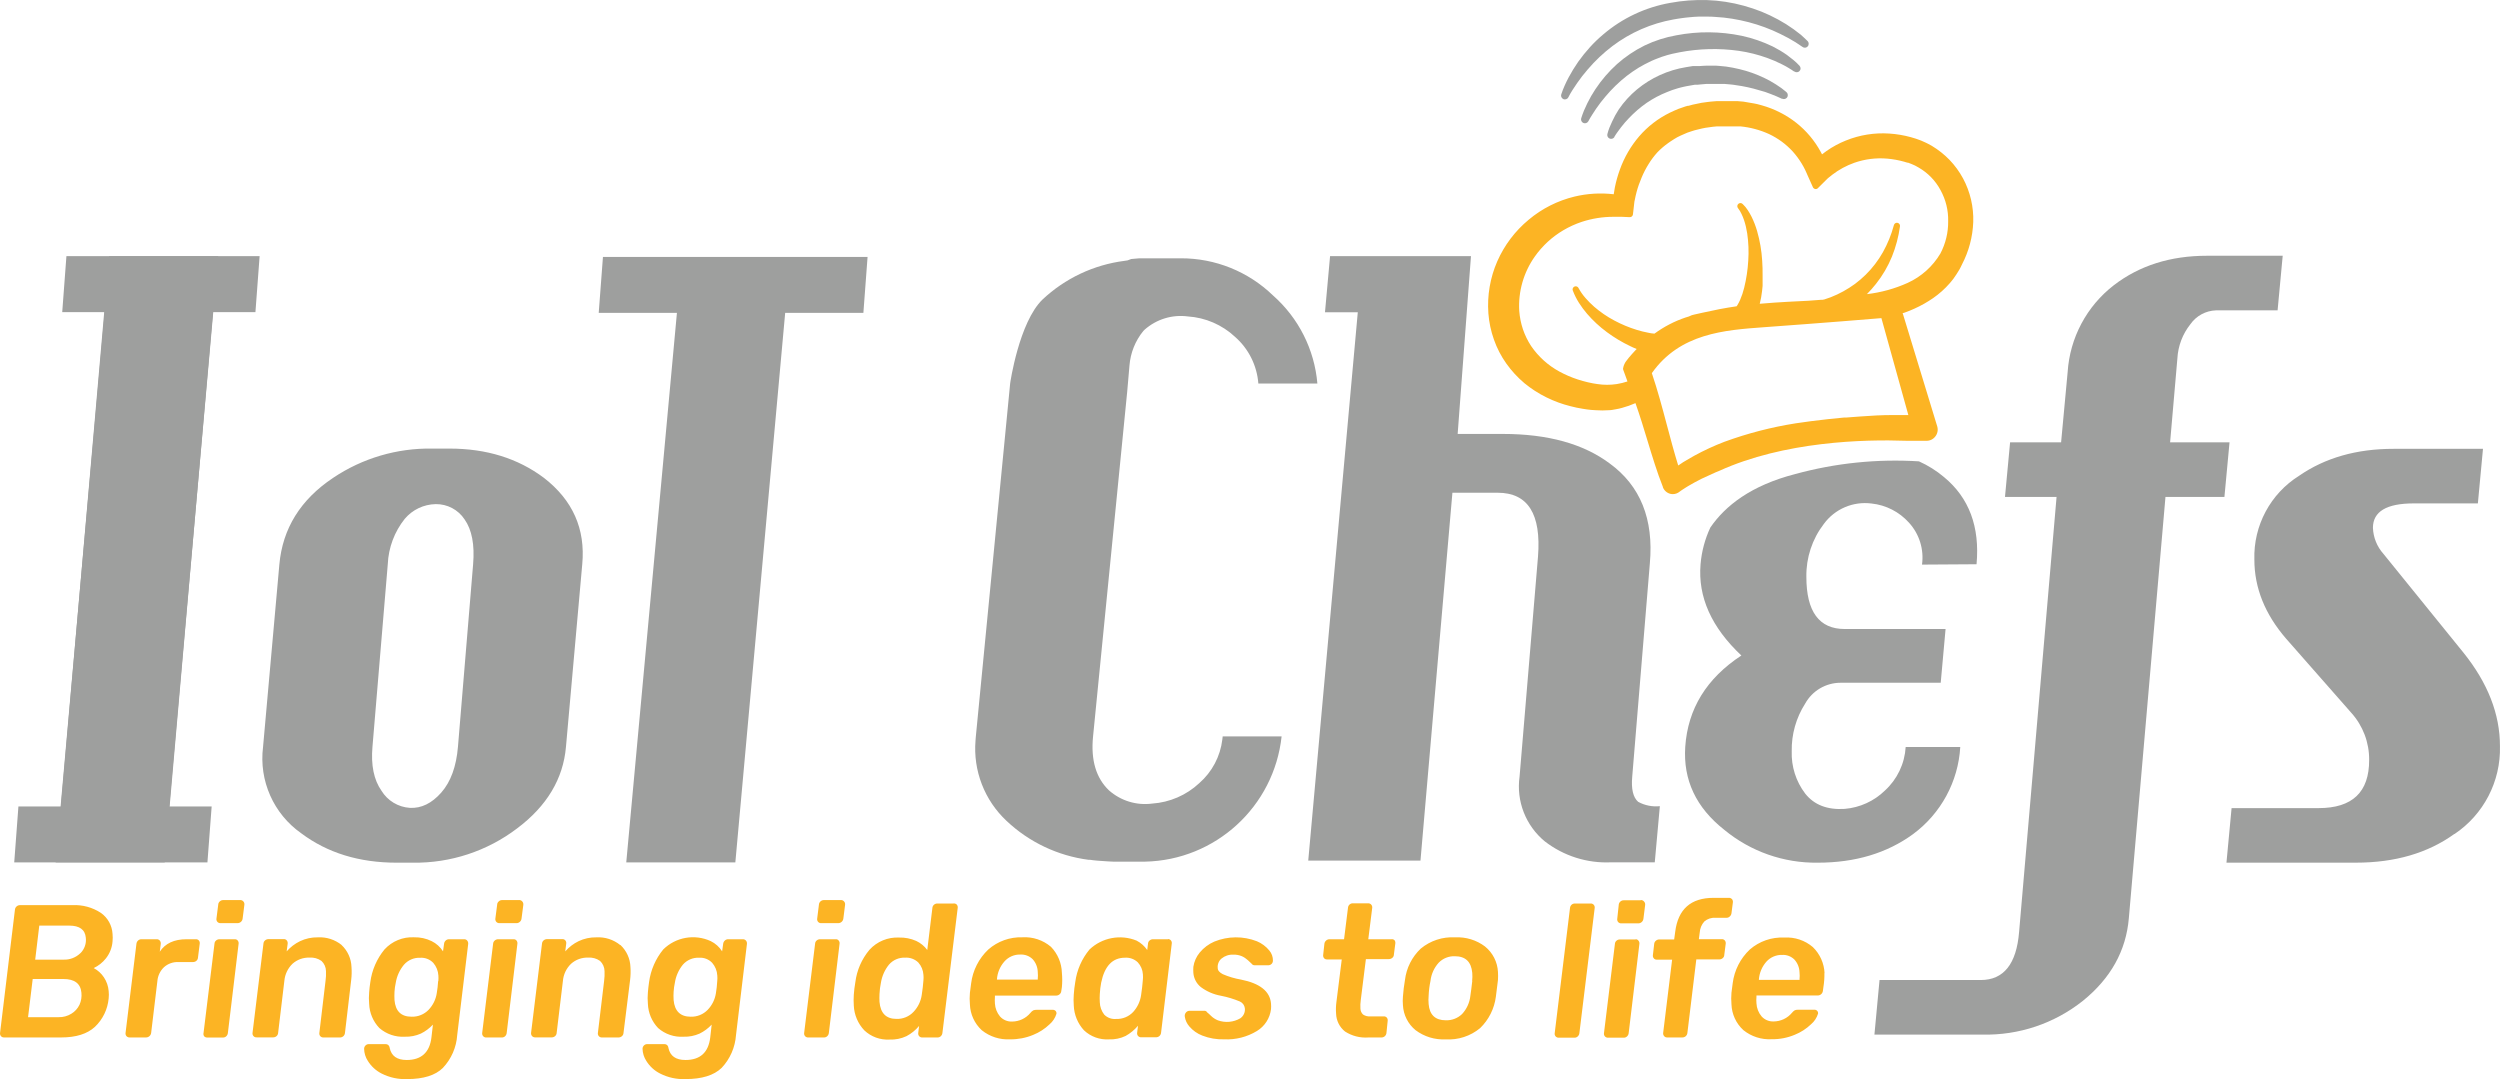
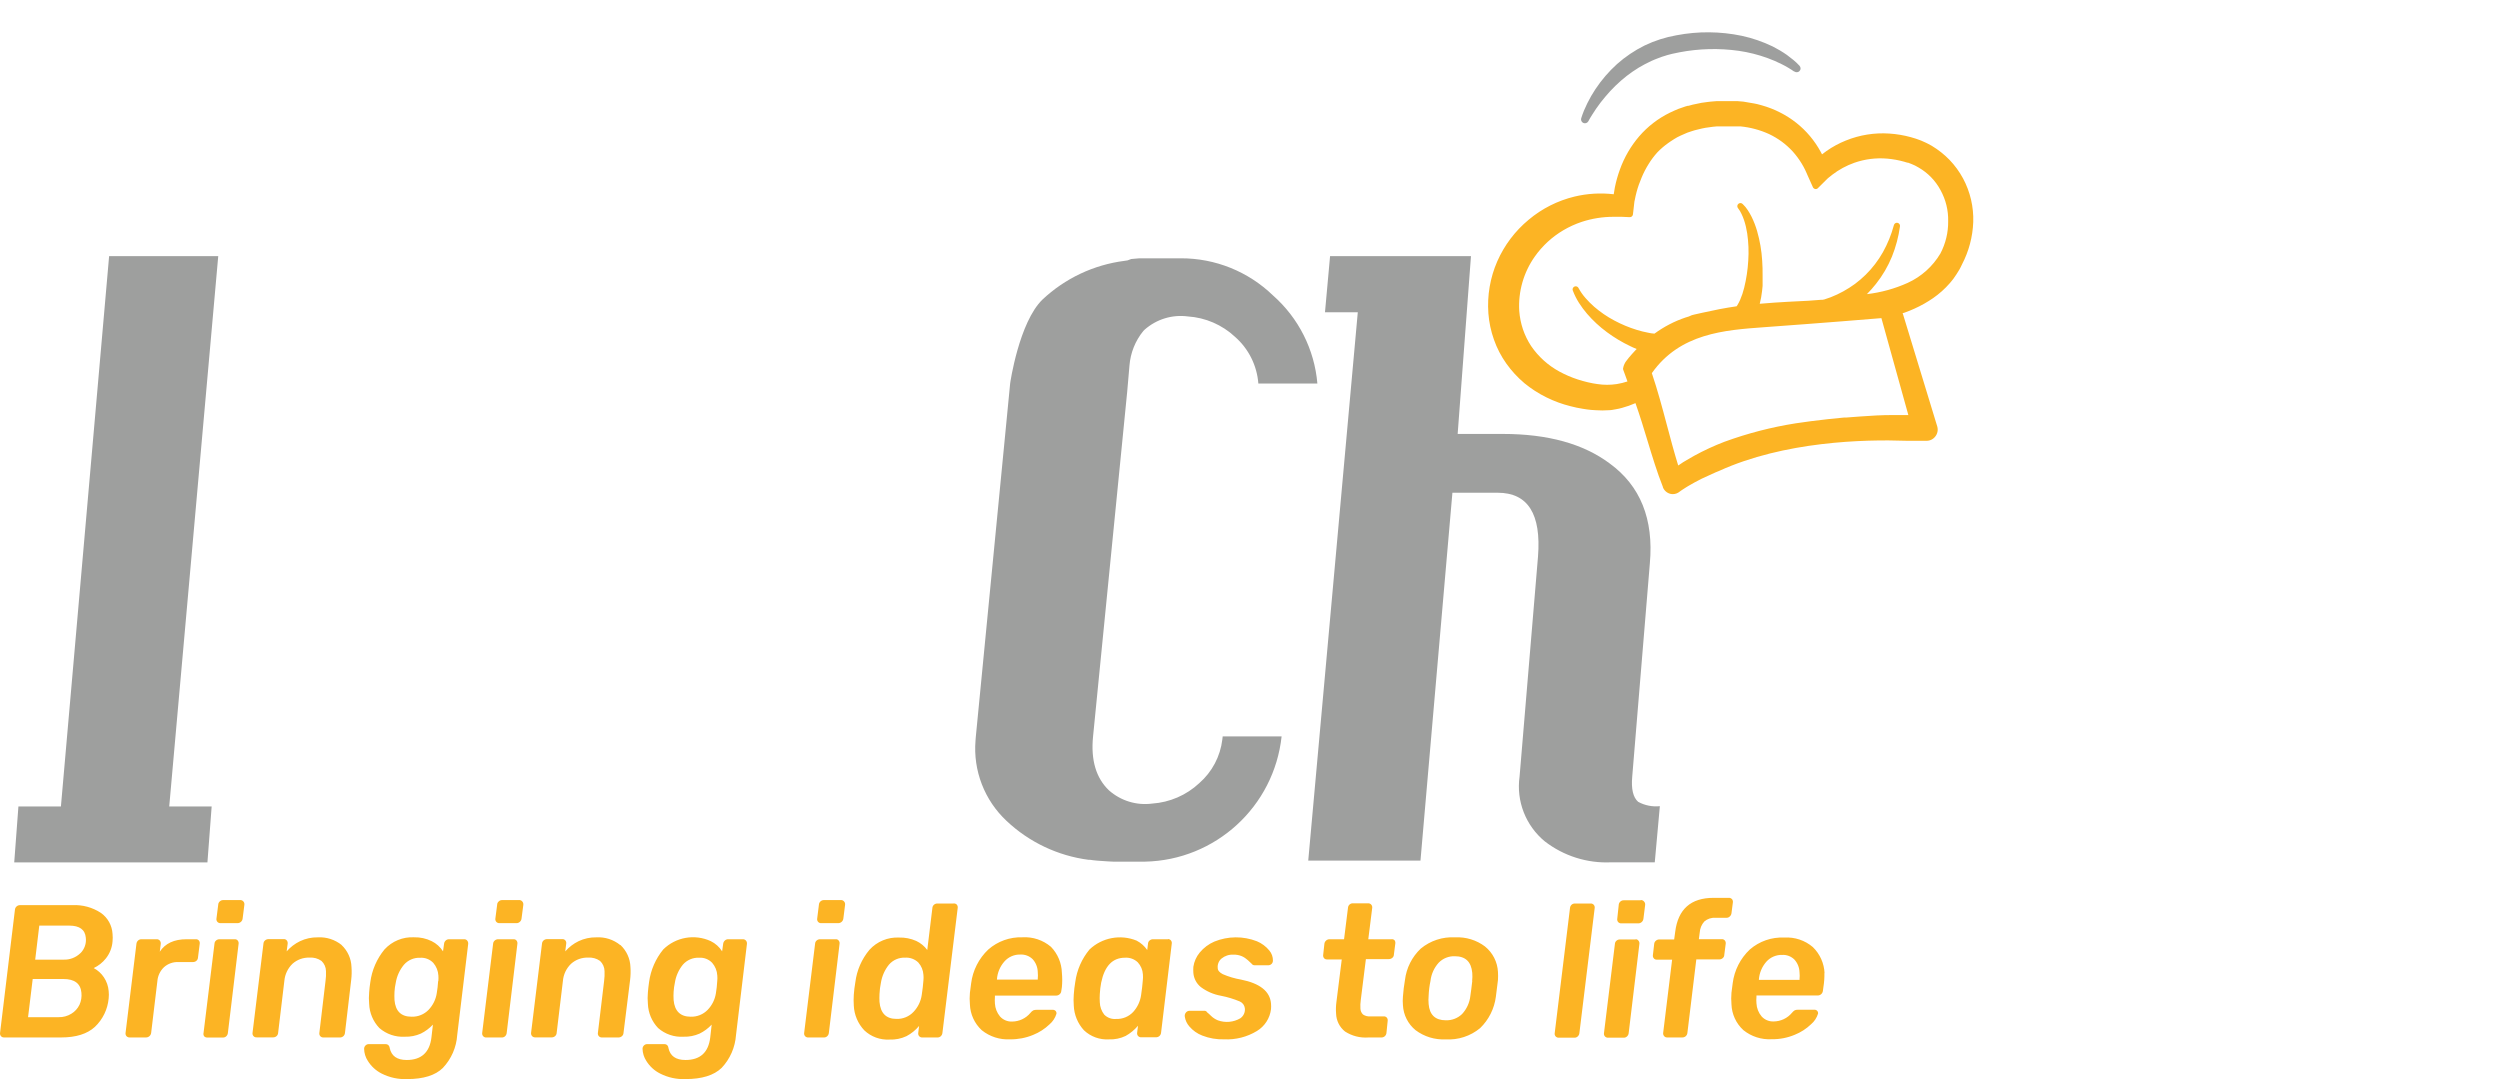
<svg xmlns="http://www.w3.org/2000/svg" width="139" height="60" viewBox="0 0 139 60">
  <g fill="none" fill-rule="evenodd">
    <g>
      <g>
-         <path fill="#9E9F9E" d="M32.373 31.372l-.905 10.148c-.153 1.782-1.06 3.296-2.718 4.54-1.665 1.265-3.705 1.935-5.794 1.905h-.905c-2.08 0-3.847-.544-5.299-1.632-1.543-1.082-2.361-2.928-2.127-4.799l.907-10.148c.18-2.002 1.176-3.607 2.987-4.816 1.631-1.096 3.559-1.664 5.523-1.629h.953c2.052 0 3.802.543 5.25 1.63 1.6 1.24 2.31 2.84 2.128 4.8zm-6.068 0c.091-1.087-.068-1.916-.473-2.492-.355-.54-.962-.861-1.609-.851-.663.013-1.29.31-1.718.817-.575.72-.906 1.605-.945 2.526l-.851 10.148c-.09 1.024.077 1.842.5 2.443.34.557.93.912 1.582.954.635.032 1.217-.252 1.744-.851.528-.6.837-1.452.928-2.555l.842-10.14zM48.237 14.285L48.004 17.395 43.656 17.395 40.885 47.951 34.82 47.951 37.637 17.395 33.289 17.395 33.524 14.285 48.237 14.285M126.918 14.22l-.284 3.036h-3.43c-.566.02-1.091.305-1.418.77-.432.543-.685 1.207-.723 1.9l-.405 4.666h3.304l-.284 3.037H120.4l-2.036 23.418c-.153 1.81-1.004 3.343-2.553 4.597-1.586 1.263-3.566 1.928-5.593 1.879h-6l.284-3.034h5.63c1.271 0 1.986-.891 2.13-2.673l2.083-24.187h-2.868l.284-3.037h2.836l.363-3.893c.12-1.913 1.06-3.68 2.578-4.848 1.419-1.087 3.14-1.631 5.163-1.631h4.21M136.468 46.364c-1.479 1.067-3.304 1.6-5.477 1.6h-7.2l.285-3.033h4.841c1.876 0 2.812-.891 2.808-2.673.01-.97-.345-1.908-.995-2.628l-3.622-4.12c-1.176-1.36-1.765-2.826-1.765-4.396-.057-1.887.89-3.663 2.49-4.663 1.447-.999 3.198-1.498 5.251-1.496h4.97l-.284 3.034h-3.565c-1.513 0-2.27.453-2.27 1.36.021.536.229 1.05.588 1.45l4.439 5.48c1.36 1.69 2.038 3.428 2.036 5.21.05 1.957-.908 3.803-2.536 4.89" transform="translate(-261, -28) translate(261, 28)" />
        <path fill="#9E9F9E" fill-rule="nonzero" d="M62.669 21.817l.13-1.499c.056-.701.324-1.37.769-1.915l.074-.074c.657-.581 1.533-.85 2.402-.735.98.064 1.906.465 2.624 1.135.755.663 1.22 1.595 1.296 2.597h3.282c-.161-1.893-1.047-3.65-2.473-4.904-1.375-1.328-3.212-2.067-5.123-2.06H63.35l-.239.02-.218.02-.204.076-.173.026c-1.708.219-3.302.973-4.556 2.153-1.299 1.263-1.795 4.632-1.795 4.66l-1.912 19.67-.014.184c-.139 1.678.5 3.327 1.73 4.475 1.254 1.182 2.85 1.938 4.558 2.16h.083l.184.025.204.02.227.017.386.026.284.014h1.767c3.922-.08 7.174-3.062 7.596-6.964h-3.276l-.02.173c-.113.94-.57 1.804-1.282 2.426-.717.67-1.643 1.07-2.621 1.136-.869.114-1.744-.154-2.4-.735-.72-.687-1.015-1.684-.885-2.992l1.895-19.135zM91.082 44.582c-.284-.25-.392-.715-.33-1.402l.98-11.86c.219-2.459-.527-4.311-2.239-5.556-1.463-1.091-3.44-1.637-5.928-1.637h-2.519l.74-9.887h-7.834l-.283 3.121h1.824l-2.755 30.49h6.24l1.776-20.455h2.519c1.68 0 2.426 1.183 2.24 3.55L84.488 43.18c-.19 1.362.34 2.724 1.401 3.599 1.052.814 2.359 1.228 3.688 1.166h2.428l.283-3.122c-.417.044-.837-.04-1.205-.241z" transform="translate(-261, -28) translate(261, 28)" />
-         <path fill="#9E9F9E" d="M109.896 31.372c.19-2.081-.414-3.697-1.81-4.847-.421-.355-.89-.649-1.392-.874-2.316-.145-4.64.093-6.879.706-2.45.63-3.891 1.76-4.722 2.977-.3.642-.483 1.332-.542 2.038-.153 1.814.603 3.505 2.269 5.074-1.935 1.27-2.975 2.96-3.12 5.074-.123 1.843.601 3.383 2.173 4.62 1.46 1.205 3.302 1.852 5.196 1.825 2.08 0 3.845-.529 5.296-1.587 1.55-1.144 2.513-2.919 2.626-4.844h-3.035c-.056.926-.47 1.795-1.154 2.42-.605.59-1.397.95-2.238 1.02-.967.062-1.698-.222-2.196-.852-.513-.675-.777-1.507-.748-2.355-.017-.937.243-1.858.748-2.648.397-.714 1.15-1.157 1.966-1.158h5.57l.27-2.988h-5.61c-1.42 0-2.13-.966-2.13-2.897-.019-1.064.324-2.103.972-2.946.611-.833 1.626-1.267 2.65-1.135.802.084 1.543.463 2.082 1.064.577.63.843 1.486.726 2.333l3.032-.02z" transform="translate(-261, -28) translate(261, 28)" />
        <path fill="#FCB424" fill-rule="nonzero" d="M109.144 9.918c-.202-.373-.453-.718-.746-1.025-.295-.304-.629-.568-.992-.786-.066-.04-.134-.074-.202-.11l-.133-.066-.247-.11-.09-.035c-.072-.028-.14-.054-.213-.076-.074-.023-.199-.063-.284-.085-.391-.107-.792-.174-1.197-.2-.822-.054-1.645.078-2.408.387-.383.153-.747.35-1.084.587l-.244.182-.068-.13c-.171-.314-.372-.61-.601-.883-.462-.55-1.032-.998-1.674-1.32-.32-.163-.657-.294-1.004-.391l-.255-.069-.176-.036-.604-.103-.173-.014-.159-.014h-1.132l-.337.028-.173.02-.349.048-.247.052c-.159.028-.316.066-.47.113h-.043c-.089.022-.176.05-.261.082l-.255.088-.242.103-.243.113c-.65.319-1.23.766-1.702 1.314-.464.542-.825 1.164-1.067 1.836-.12.328-.215.665-.284 1.007-.025.14-.048.262-.062.375-.727-.085-1.463-.042-2.175.128-.94.226-1.813.667-2.553 1.288-.755.625-1.354 1.418-1.748 2.316-.397.91-.566 1.902-.493 2.892.038.498.142.99.31 1.461.166.473.398.92.688 1.328.288.406.627.773 1.007 1.093.377.31.788.574 1.226.789.427.211.876.376 1.338.49.225.06.452.107.681.143.08.017.159.025.238.037l.219.025.26.017c.245.018.49.018.735 0 .12 0 .239-.028.375-.051.136-.023.235-.045.357-.08.255-.068.503-.156.743-.263.247.695.466 1.419.675 2.108.259.852.525 1.734.851 2.554v.017c.07.181.224.317.412.364.045.01.092.017.139.017.14 0 .275-.05.383-.14l.068-.05.048-.032.034-.023.113-.073.057-.037.133-.082.074-.043c.046-.028.091-.057.142-.082.122-.068.241-.137.369-.199l.184-.096.769-.352.085-.034.113-.046c3.628-1.651 8.07-1.76 10.399-1.677h1.109c.198.011.389-.076.51-.233.125-.154.168-.359.117-.55l-1.929-6.323h.048l.063-.02c.198-.07.38-.145.547-.221.364-.164.712-.36 1.041-.588.34-.236.65-.513.922-.826l.06-.07.141-.176.173-.253.16-.258c.047-.085.093-.17.144-.284.382-.73.596-1.535.627-2.358.028-.846-.168-1.684-.568-2.43zm-3.04 13.159h-.885c-.59 0-1.197.034-1.801.08l-.783.059h-.114l-.893.09c-.673.074-1.237.148-1.782.23-1.354.213-2.684.557-3.97 1.028-.58.222-1.142.483-1.685.78l-.403.233c-.14.08-.284.167-.395.25l-.085.054c-.23-.747-.434-1.513-.635-2.27-.252-.949-.513-1.928-.831-2.864 1.563-2.217 4.045-2.395 6.24-2.554 3.336-.241 5.911-.454 6.524-.505l1.498 5.389zm1.781-8.98c-.425.716-1.059 1.284-1.815 1.63-.72.324-1.485.536-2.27.627.178-.18.346-.37.503-.568.367-.462.667-.974.89-1.52.216-.538.365-1.1.445-1.672.02-.094-.042-.186-.136-.205-.094-.019-.185.042-.204.137-.14.521-.344 1.023-.607 1.495-.26.46-.582.883-.959 1.254-.186.182-.384.352-.592.508-.21.153-.429.293-.656.418-.225.124-.458.233-.697.326-.105.04-.222.082-.355.122l-.105.02h-.08c-.479.045-.947.068-1.44.09l-.389.02c-.47.026-1.015.06-1.577.111.06-.233.104-.47.13-.71.015-.096.02-.192.029-.283v-.287-.284c0-.283 0-.544-.023-.831-.033-.558-.128-1.111-.283-1.649-.078-.271-.18-.535-.304-.789-.063-.126-.133-.248-.21-.366-.08-.125-.176-.24-.283-.343-.065-.072-.175-.077-.246-.013-.071.064-.077.174-.013.246.075.095.137.199.188.309.054.111.101.226.141.343.08.24.138.486.176.735.075.505.095 1.017.06 1.527-.029.507-.105 1.01-.227 1.504-.056.232-.132.46-.227.678-.04.091-.09.188-.147.284l-.046.068c-.326.048-.652.102-.964.162-.36.07-.658.133-.933.196l-.457.102-.133.034-.18.077-.178.054c-.615.208-1.195.51-1.719.893h-.028c-.105 0-.213-.028-.32-.048-.217-.04-.431-.094-.642-.159-.43-.132-.847-.306-1.245-.519-.401-.212-.777-.47-1.12-.766-.171-.15-.333-.311-.482-.483-.149-.168-.278-.353-.386-.55-.025-.057-.078-.096-.14-.103-.061-.007-.122.02-.159.07-.036.05-.044.115-.019.172.09.237.204.464.34.678.136.212.285.414.449.605.329.382.7.725 1.106 1.024.408.302.844.563 1.302.78.108.054.224.105.351.156l-.099.103c-.06.062-.119.125-.173.19-.054.065-.113.13-.173.201l-.15.196-.031.043c-.022.032-.04.066-.054.102-.034.07-.058.145-.071.221-.009.029-.009.06 0 .088.068.19.136.383.207.568l.031.093c-.194.064-.394.113-.596.145-.354.054-.715.054-1.069 0-.053-.005-.106-.014-.159-.025l-.102-.017-.11-.023c-.059-.009-.117-.021-.174-.037-.181-.043-.365-.094-.547-.153-.354-.115-.697-.262-1.024-.44-.63-.342-1.169-.828-1.574-1.42-.191-.29-.345-.605-.457-.936-.11-.33-.178-.674-.204-1.021-.062-1.077.244-2.143.868-3.023.103-.146.214-.287.332-.422.144-.16.266-.284.383-.392.269-.247.564-.465.879-.65.318-.186.655-.34 1.004-.457.576-.19 1.178-.286 1.784-.284h.454l.437.02c.091.005.171-.062.181-.153l.049-.426.022-.195c0-.069.023-.14.037-.21.023-.122.051-.253.094-.415.074-.276.17-.546.283-.809.108-.259.237-.508.386-.746.143-.233.307-.451.49-.653.184-.19.386-.364.602-.516.031-.024.063-.047.097-.068l.065-.043c.054-.039.11-.075.167-.108l.173-.102.19-.093.37-.162.212-.071c.06-.02.119-.043.181-.057l.111-.028c.102-.029.199-.054.303-.074l.202-.04.298-.042.127-.017.219-.02h.085c.043-.003.087-.003.13 0h.667c.045-.003.09-.003.136 0h.278c.552.053 1.092.198 1.597.428.246.117.48.257.7.417.22.162.423.345.608.545.187.207.354.432.499.67.072.118.138.239.198.363.032.06.06.122.085.185l.037.088.31.69c.024.049.07.084.124.096.055.011.111-.006.15-.046l.528-.525.085-.073c.06-.049.12-.1.182-.145.374-.287.79-.513 1.234-.67.586-.205 1.21-.283 1.83-.23.316.028.63.085.935.17.06.015.12.033.179.054h.04c.04.012.08.027.119.046l.08.031.144.063.048.022.088.048c.037.02.074.037.113.063.515.297.937.733 1.217 1.257.29.527.437 1.121.423 1.723.008.627-.141 1.247-.434 1.802z" transform="translate(-261, -28) translate(261, 28)" />
-         <path fill="#9E9F9E" fill-rule="nonzero" d="M99.336 5.133l-.074-.065-.074-.057c-.048-.04-.096-.08-.144-.114-.1-.073-.202-.139-.307-.207-.105-.068-.207-.125-.314-.187-.108-.063-.216-.114-.327-.168-.444-.214-.91-.38-1.39-.493-.238-.063-.485-.1-.729-.14l-.371-.036-.187-.014H94.86c-.125 0-.25.017-.374.022h-.372l-.369.06c-1.004.163-1.947.591-2.731 1.24-.387.321-.726.695-1.01 1.11-.14.214-.263.44-.369.672-.054.11-.102.224-.15.34-.02.057-.043.117-.063.177-.02.06-.036.116-.053.187-.022.1.03.203.125.244.095.04.205.008.263-.077V7.61l.085-.136.094-.136c.062-.09.13-.182.198-.267.136-.175.28-.343.434-.502.3-.317.632-.603.99-.852.355-.241.736-.443 1.135-.601.096-.043.198-.074.284-.11l.306-.097c.105-.026.207-.06.312-.08l.159-.034.159-.028.323-.057h.162l.161-.017c.108 0 .216-.026.326-.028h.327c.054-.003.107-.003.161 0h.494c.215.022.437.03.652.07.44.059.875.154 1.3.284l.326.094.314.116c.105.04.21.08.312.125l.301.136h.023c.086.038.186.016.25-.053.08-.087.077-.222-.01-.304z" transform="translate(-261, -28) translate(261, 28)" />
        <path fill="#9E9F9E" fill-rule="nonzero" d="M99.776 3.978c.081.058.192.05.266-.017.042-.038.067-.091.07-.148.002-.056-.018-.111-.056-.153-.06-.068-.11-.116-.17-.173l-.17-.15c-.12-.1-.241-.19-.366-.284-.25-.175-.513-.331-.786-.469-.548-.265-1.126-.464-1.721-.593-1.197-.25-2.43-.26-3.631-.03-.613.107-1.208.298-1.77.567-.279.138-.548.294-.806.468-.256.172-.5.362-.731.568-.454.41-.855.877-1.195 1.387-.168.252-.32.515-.453.786-.066.134-.128.284-.188.412-.028.07-.056.142-.082.213-.025.07-.048.142-.074.221-.027.104.026.213.126.255.1.041.214.003.269-.09.062-.114.133-.239.21-.358.076-.12.15-.235.23-.352.161-.23.328-.454.51-.664.354-.424.752-.81 1.186-1.152.215-.166.44-.32.672-.463.232-.138.472-.264.717-.377.125-.051.247-.11.375-.153l.19-.071.193-.06.096-.031.097-.026.195-.05.397-.083c1.09-.209 2.206-.237 3.305-.082.548.08 1.085.216 1.605.406.26.095.515.205.763.329.125.062.247.127.366.198l.176.108.165.11h.02z" transform="translate(-261, -28) translate(261, 28)" />
-         <path fill="#9E9F9E" fill-rule="nonzero" d="M86.912 5.505c.103.052.229.013.284-.088.068-.128.15-.284.232-.406.083-.122.173-.267.264-.397.18-.262.376-.513.584-.752.412-.483.874-.92 1.379-1.303.996-.751 2.156-1.257 3.384-1.476.153-.025.31-.057.462-.074l.233-.03.235-.023c.153-.02.31-.023.465-.032H94.902c.156 0 .312 0 .468.017.156.017.312.023.469.037.309.037.62.08.927.148.617.129 1.22.319 1.798.567.284.122.568.264.851.415.142.076.284.159.414.24.13.083.27.174.389.26.085.067.209.059.284-.02.083-.085.083-.22 0-.304-.068-.068-.125-.125-.19-.182l-.182-.167c-.133-.108-.267-.21-.406-.31-.276-.199-.565-.38-.865-.542-.3-.163-.608-.308-.924-.437-.32-.126-.645-.235-.976-.326-.667-.185-1.353-.291-2.045-.315-.688-.022-1.377.03-2.054.156-1.374.243-2.659.848-3.721 1.754-.264.221-.512.46-.743.715-.23.254-.445.522-.644.8-.195.28-.373.57-.534.871-.079.15-.156.304-.224.46-.034.077-.068.156-.099.236-.031.08-.06.159-.088.247-.036.1.01.212.105.26z" transform="translate(-261, -28) translate(261, 28)" />
-         <path fill="#9E9F9E" d="M14.435 14.242L14.202 17.353 11.842 17.353 9.159 47.951 3.092 47.951 5.82 17.353 3.46 17.353 3.693 14.242 14.435 14.242" transform="translate(-261, -28) translate(261, 28)" />
        <path fill="#9E9F9E" d="M0.791 47.951L1.024 44.84 3.387 44.84 6.067 14.242 12.134 14.242 9.409 44.84 11.768 44.84 11.533 47.951 0.791 47.951" transform="translate(-261, -28) translate(261, 28)" />
        <path fill="#FCB424" fill-rule="nonzero" d="M5.61 50.757c-.469-.308-1.024-.459-1.585-.431H1.103c-.068.001-.133.028-.184.074-.054.049-.086.117-.09.19l-.826 6.839c-.01.064.008.13.05.179.042.049.104.076.168.074h3.186c.816 0 1.44-.196 1.866-.585.442-.418.715-.983.769-1.59.014-.132.014-.266 0-.4-.021-.273-.112-.537-.264-.766-.143-.217-.338-.394-.567-.516.263-.125.494-.308.675-.536.215-.271.345-.6.371-.945.014-.14.014-.28 0-.42-.027-.467-.265-.897-.646-1.167zm-1.19 5.108c-.1.208-.257.382-.455.5-.21.13-.455.196-.703.19H1.56l.258-2.123H3.52c.628 0 .964.256 1.007.766.024.23-.013.46-.108.67v-.003zm.05-2.869c-.252.245-.593.376-.944.36H1.957l.227-1.892h1.67c.568 0 .877.224.917.672.039.32-.072.638-.3.863v-.003zm6.416-.774h-.516c-.686 0-1.182.23-1.486.692l.054-.431c.009-.066-.01-.133-.051-.185-.044-.051-.109-.08-.176-.076H7.86c-.069-.001-.135.025-.185.073-.052.049-.085.116-.09.188l-.604 4.946c-.01.064.008.13.05.179.045.05.11.076.176.074h.92c.068-.002.133-.028.184-.074.052-.046.085-.11.093-.179l.346-2.878c.023-.295.154-.572.37-.777.218-.194.504-.296.796-.284h.814c.073.001.143-.025.196-.074.05-.046.08-.11.082-.178l.097-.77c.01-.062-.007-.125-.046-.175-.042-.05-.107-.077-.173-.071zm2.47-2.177h-.946c-.074-.002-.145.027-.196.08-.051.047-.081.114-.082.184l-.097.766c-.01.064.008.13.051.179.042.048.104.075.168.074h.958c.069-.002.134-.028.185-.074.052-.046.085-.11.093-.179l.097-.766c.01-.069-.01-.139-.057-.19-.044-.05-.107-.078-.173-.077v.003zm-.283 2.177H12.2c-.068 0-.133.024-.185.068-.054.045-.087.11-.09.181l-.608 4.96c-.016.063-.005.13.032.183.044.05.109.076.176.073h.879c.067 0 .131-.026.179-.073.05-.047.08-.111.087-.18l.596-4.96c.01-.062-.007-.126-.045-.176-.037-.049-.095-.077-.156-.076h.008zm5.926.323c-.376-.303-.851-.456-1.333-.428-.34-.006-.676.067-.982.212-.284.138-.538.33-.746.568l.057-.431c.008-.063-.01-.127-.048-.176-.041-.052-.105-.08-.17-.074h-.852c-.067 0-.133.024-.184.068-.055.045-.089.11-.093.182l-.607 4.96c-.011.066.009.133.054.182.044.049.109.075.175.07h.916c.069.001.136-.023.188-.067.054-.047.087-.113.09-.185l.346-2.889c.032-.36.192-.698.451-.95.261-.233.602-.356.95-.344.237-.017.471.048.664.185.157.147.247.352.25.567.009.183 0 .367-.026.548l-.343 2.889c-.01.064.009.13.051.179.045.05.11.076.176.073h.92c.067 0 .132-.024.184-.068.053-.047.086-.113.093-.184l.346-2.94c.03-.241.035-.484.017-.727-.015-.465-.214-.904-.553-1.223l.009.003zm6.816-.323h-.851c-.069 0-.135.026-.185.073-.053.049-.085.116-.09.188l-.057.411c-.155-.243-.374-.44-.633-.567-.302-.148-.636-.221-.973-.213-.622-.033-1.227.215-1.648.675-.427.52-.7 1.15-.788 1.816-.031.205-.054.392-.065.568-.02.213-.02.428 0 .641.018.503.22.982.567 1.345.392.34.9.514 1.418.483.305.01.609-.05.888-.173.253-.124.48-.294.672-.5l-.082.715c-.1.835-.567 1.252-1.376 1.252-.535 0-.85-.221-.944-.664-.007-.066-.036-.127-.082-.173-.045-.032-.099-.047-.154-.046H20.5c-.067 0-.132.028-.179.077-.049.049-.076.115-.076.184.005.24.076.473.207.673.187.3.453.544.769.704.439.221.927.327 1.418.306.902 0 1.566-.207 1.985-.621.47-.498.752-1.144.797-1.828l.61-5.065c.007-.067-.012-.133-.054-.185-.039-.049-.099-.077-.161-.076zm-1.455 2.332c-.013.226-.039.45-.077.673-.053.346-.212.667-.454.92-.247.255-.592.394-.947.382-.579 0-.895-.308-.948-.925-.008-.154-.008-.308 0-.462.01-.17.034-.34.071-.505.06-.367.217-.71.454-.997.228-.262.564-.405.91-.388.27-.016.534.088.721.283.17.197.27.445.284.704.008.104.007.209-.003.312l-.011.003zm4.212-2.332h-.877c-.067 0-.133.024-.184.068-.055.045-.09.11-.094.181l-.607 4.96c-.01.067.01.133.054.182.045.05.11.076.176.071h.876c.063-.002.123-.027.168-.07.05-.047.081-.111.088-.18l.595-4.96c.01-.062-.007-.126-.045-.176-.036-.047-.091-.075-.15-.076zm.283-2.177h-.939c-.072-.002-.142.027-.192.08-.053.046-.083.113-.083.184l-.099.766c-.009.064.01.13.051.179.042.048.104.075.167.074h.96c.068 0 .134-.027.184-.074.052-.046.085-.11.093-.179l.1-.766c.008-.07-.014-.138-.06-.19-.043-.05-.105-.077-.17-.077l-.012.003zm5.63 2.5c-.375-.304-.85-.457-1.332-.428-.34-.006-.675.067-.982.212-.283.138-.536.33-.743.568l.054-.431c.01-.063-.007-.126-.045-.176-.043-.052-.107-.08-.173-.074h-.851c-.068 0-.133.024-.185.068-.054.046-.088.111-.093.182l-.607 4.96c-.009.065.011.13.053.179.045.05.11.077.176.074h.92c.067 0 .132-.024.184-.068.054-.047.087-.113.09-.185l.347-2.889c.031-.361.192-.699.453-.95.26-.233.601-.356.95-.344.236-.017.47.048.662.185.156.147.247.352.25.567.008.183 0 .366-.024.548l-.346 2.889c-.01.064.009.13.051.179.046.05.112.077.18.073h.915c.068 0 .133-.024.185-.068.056-.045.09-.112.093-.184l.366-2.94c.03-.241.037-.484.02-.727-.016-.465-.216-.905-.556-1.223l-.011.003zm6.85-.323h-.85c-.069-.001-.135.025-.184.073-.054.049-.088.116-.094.188l-.057.411c-.154-.244-.373-.44-.632-.567-.891-.41-1.943-.227-2.641.462-.426.52-.699 1.15-.789 1.816-.03.205-.05.392-.065.568-.02.213-.02.428 0 .641.019.503.22.981.567 1.345.39.343.9.516 1.419.483.305.01.608-.05.887-.173.253-.124.481-.294.673-.5l-.08.715c-.1.835-.56 1.252-1.378 1.252-.535 0-.85-.221-.945-.664-.006-.066-.035-.127-.082-.173-.044-.032-.098-.048-.153-.046h-.95c-.068 0-.133.028-.18.077-.048.049-.076.115-.076.184.006.24.079.473.21.673.186.301.452.545.769.704.438.222.927.328 1.418.306.902 0 1.569-.207 2-.621.47-.498.752-1.144.8-1.828l.607-5.065c.008-.066-.01-.132-.051-.185-.036-.043-.087-.07-.142-.076zm-1.457 2.332c-.012.226-.036.45-.074.673-.054.346-.213.667-.457.92-.247.255-.591.394-.947.382-.567 0-.893-.309-.947-.925-.01-.154-.01-.308 0-.462.01-.17.034-.34.07-.505.057-.367.21-.712.443-1 .228-.262.564-.405.91-.388.27-.016.534.088.721.284.17.196.27.444.284.703.01.105.008.21-.003.315v.003zm6.878-4.51h-.947c-.073 0-.144.028-.196.08-.051.048-.08.115-.082.185l-.096.766c-.01.064.008.13.05.179.042.049.104.076.168.074h.959c.068-.002.133-.028.184-.074.052-.046.085-.11.094-.179l.096-.766c.01-.069-.01-.139-.057-.19-.043-.05-.107-.078-.173-.077v.003zm-.283 2.178h-.88c-.067 0-.133.024-.184.068-.054.045-.087.11-.09.181l-.608 4.96c-.01.065.008.13.051.18.045.05.11.076.176.073h.88c.066 0 .13-.026.178-.073.05-.047.081-.11.088-.18l.596-4.96c.01-.063-.008-.126-.049-.176-.038-.052-.102-.08-.167-.073h.009zm6.54-1.987h-.899c-.067 0-.133.024-.184.068-.054.046-.087.113-.09.185l-.284 2.332c-.16-.217-.372-.39-.616-.505-.3-.132-.625-.196-.953-.187-.622-.03-1.226.22-1.645.681-.431.514-.704 1.142-.786 1.808-.04.229-.07.46-.085.692-.014.2-.014.402 0 .602.023.515.231 1.005.587 1.379.376.354.88.539 1.396.51.326.014.651-.051.947-.19.268-.141.506-.334.7-.567l-.047.389c-.01.064.008.13.05.179.045.05.11.076.176.073h.851c.067 0 .132-.026.18-.073.049-.047.08-.11.087-.18l.851-6.955c.009-.064-.01-.129-.051-.179-.05-.051-.122-.075-.193-.062h.009zm-1.67 4.274c-.017.252-.051.522-.094.809-.05.352-.209.68-.454.939-.246.264-.595.408-.955.394-.568 0-.885-.315-.94-.945-.008-.147-.008-.295 0-.442.01-.212.037-.423.08-.63.06-.368.214-.713.448-1.002.224-.258.553-.4.894-.386.273-.019.54.08.737.27.17.19.269.432.284.686.01.102.01.205 0 .307zm7.091-1.865c-.442-.376-1.012-.566-1.591-.53-.695-.022-1.373.221-1.895.68-.526.498-.863 1.164-.953 1.882-.043.301-.065.477-.068.525-.02.214-.02.428 0 .642.019.548.257 1.067.66 1.438.444.357 1.004.537 1.572.506.44.006.878-.078 1.285-.247.337-.135.645-.334.908-.585.182-.154.316-.358.386-.587.01-.056-.006-.114-.043-.156-.038-.043-.093-.067-.15-.066h-.908c-.063-.002-.125.008-.184.029-.063.036-.118.084-.162.142-.252.304-.626.48-1.021.482-.255.01-.5-.094-.67-.284-.169-.203-.268-.456-.283-.72-.009-.12-.009-.24 0-.358v-.082h3.404c.072 0 .142-.026.195-.074.053-.045.086-.11.091-.179l.034-.221c.025-.263.025-.527 0-.79-.014-.54-.23-1.057-.607-1.447zm-.735 1.822H55.43v-.02c.027-.368.174-.717.42-.993.223-.251.546-.39.882-.38.254-.014.502.08.684.258.174.192.274.44.283.698.013.137.013.275 0 .412v.025zm7.259-2.244h-.851c-.069-.001-.135.023-.187.068-.055.045-.087.11-.091.181l-.043.35c-.152-.22-.355-.4-.592-.523-.894-.364-1.919-.17-2.618.494-.43.518-.703 1.147-.792 1.813-.04.23-.067.46-.082.693-.016.203-.016.407 0 .61.02.512.22 1 .567 1.376.373.353.875.536 1.387.505.32.013.638-.052.928-.19.262-.146.495-.338.689-.567l-.048.389c-.01.064.008.13.05.178.045.05.11.077.177.074h.825c.068 0 .133-.024.185-.068.053-.048.086-.113.093-.184l.596-4.961c.01-.065-.01-.131-.054-.18-.044-.048-.108-.074-.173-.07l.034.012zm-1.418 2.29c-.02.251-.05.52-.094.809-.048.352-.202.682-.442.945-.245.26-.59.402-.948.388-.245.023-.488-.066-.66-.24-.153-.197-.24-.437-.247-.685-.01-.154-.01-.308 0-.462.011-.212.037-.422.076-.63.19-.926.63-1.388 1.325-1.388.263-.019.522.075.712.258.169.183.269.419.283.667.01.112.008.224-.005.335v.003zm6.345-2.177c-.762-.297-1.608-.291-2.366.017-.316.136-.595.345-.814.61-.188.227-.31.5-.354.792-.008.112-.008.225 0 .338.024.31.175.596.417.791.328.243.707.407 1.109.48.364.07.72.177 1.06.32.15.067.254.207.276.37.03.222-.07.442-.256.567-.378.219-.834.26-1.245.11-.14-.058-.268-.141-.377-.246-.069-.07-.142-.137-.219-.199-.026-.048-.075-.08-.13-.085h-.851c-.073.001-.142.033-.19.088-.059.065-.085.152-.07.239.03.202.118.392.254.544.193.226.439.4.715.506.386.151.8.223 1.214.21.642.031 1.278-.13 1.827-.463.432-.262.72-.707.783-1.209.01-.107.01-.216 0-.323-.059-.674-.614-1.116-1.665-1.326-.348-.06-.688-.16-1.013-.3-.184-.094-.284-.208-.284-.341-.022-.2.056-.4.21-.53.187-.153.424-.23.664-.216.16-.005.318.024.465.085.123.055.236.13.335.221l.213.199c.036.055.098.087.164.085h.772c.136-.006.244-.117.246-.253.005-.207-.067-.409-.2-.567-.186-.227-.425-.405-.696-.517l.006.003zm7.485-.113h-1.293l.218-1.746c.008-.064-.011-.13-.054-.179-.044-.05-.109-.077-.175-.073h-.851c-.066-.001-.13.023-.18.068-.052.047-.083.114-.087.184l-.218 1.746h-.806c-.071-.001-.14.025-.193.073-.051.046-.085.108-.094.176l-.068.622c-.01.063.006.128.046.179.042.05.105.077.17.073h.817l-.298 2.376c-.028.211-.034.425-.017.638.011.388.193.752.496.993.384.248.838.365 1.294.332h.732c.067 0 .133-.024.184-.068.053-.047.087-.113.094-.184l.068-.67c.01-.063-.006-.128-.046-.179-.042-.05-.107-.078-.173-.073h-.751c-.143.013-.285-.024-.403-.105-.088-.087-.138-.204-.142-.327-.01-.16-.003-.322.02-.482l.284-2.27h1.279c.072 0 .142-.026.195-.074.053-.045.083-.11.083-.18l.08-.62c.009-.063-.008-.126-.046-.177-.046-.043-.108-.063-.17-.053h.005zm5.205.408c-.48-.363-1.072-.545-1.673-.513-.692-.04-1.372.183-1.906.624-.489.462-.8 1.08-.88 1.748-.054.306-.091.615-.113.925-.014.158-.014.316 0 .474.028.542.283 1.047.703 1.39.48.36 1.072.542 1.67.511.696.043 1.381-.18 1.918-.624.483-.467.792-1.085.877-1.75.017-.112.057-.42.116-.926.009-.15.009-.3 0-.451-.028-.55-.29-1.064-.717-1.41l.005.002zm-.717 1.913c-.04.349-.074.624-.105.82-.04.381-.202.739-.463 1.019-.242.232-.567.357-.902.346-.584 0-.905-.3-.956-.902-.014-.154-.014-.31 0-.463.011-.276.045-.55.102-.82.043-.38.203-.736.46-1.019.235-.24.56-.37.896-.357.59 0 .913.308.968.925.012.149.01.3-.006.448l.006.003zm6.58-4.308h-.88c-.065 0-.129.024-.178.068-.051.049-.082.114-.088.185l-.85 6.955c-.011.064.008.13.05.179.045.05.11.077.176.074h.88c.067 0 .13-.027.178-.074.05-.047.081-.11.088-.179l.851-6.955c.01-.065-.008-.13-.051-.18-.043-.05-.109-.078-.176-.073zm2.788-.179h-.947c-.073-.001-.144.027-.196.08-.051.047-.08.114-.082.184l-.082.766c-.01.065.008.13.05.18.043.047.104.074.168.073h.959c.068-.002.134-.028.184-.074.052-.046.086-.11.094-.179l.096-.766c.011-.069-.01-.138-.056-.19-.045-.058-.115-.09-.188-.088v.014zm-.283 2.177h-.877c-.068 0-.135.023-.187.068-.054.045-.087.111-.09.182l-.608 4.96c-.01.064.009.13.051.179.045.05.11.077.176.074h.88c.067 0 .13-.027.178-.074.05-.047.081-.11.088-.179l.596-4.96c.01-.063-.007-.126-.046-.176-.037-.057-.102-.089-.17-.085l.009.01zm5.355-2.24c-.043-.05-.107-.077-.173-.073h-.851c-1.265 0-1.976.631-2.133 1.893l-.057.42h-.825c-.072-.001-.142.025-.196.074-.052.044-.085.107-.09.176l-.072.621c-.01.064.008.129.049.179.041.05.105.078.17.074h.85l-.498 4.072c-.009.065.011.13.054.179.04.049.1.076.164.074h.851c.068 0 .133-.025.184-.068.054-.048.087-.114.094-.185l.496-4.086h1.277c.072 0 .142-.026.195-.074.053-.045.083-.11.083-.179l.08-.622c.008-.062-.008-.125-.046-.175-.043-.052-.107-.08-.173-.074h-1.274l.048-.37c.013-.228.103-.445.256-.615.17-.146.39-.22.612-.204h.619c.069 0 .135-.026.184-.074.052-.046.085-.11.094-.179l.08-.619c.005-.065-.017-.13-.06-.178l.008.014zm5.148 4.119c-.024-.55-.256-1.07-.65-1.453-.44-.377-1.01-.567-1.588-.531-.7-.033-1.384.203-1.914.661-.528.497-.866 1.162-.956 1.882-.043.3-.066.476-.068.525-.019.213-.019.428 0 .641.018.55.257 1.068.663 1.439.444.357 1.004.537 1.572.505.44.007.876-.077 1.282-.247.337-.135.645-.333.908-.585.182-.154.317-.358.388-.587.01-.056-.007-.114-.045-.156-.038-.043-.093-.067-.15-.065h-.908c-.063-.003-.126.007-.185.028-.062.037-.117.085-.161.142-.253.304-.627.48-1.021.482-.255.01-.5-.093-.67-.283-.17-.203-.27-.456-.283-.721-.012-.12-.012-.239 0-.358v-.082h3.403c.073.001.143-.025.196-.074.052-.046.085-.11.094-.179l.03-.221c.042-.257.06-.517.055-.778l.008.015zm-1.381.369h-2.27v-.02c.026-.368.173-.718.418-.994.223-.247.543-.384.876-.374.253-.015.5.08.68.258.175.192.275.44.284.698.015.137.015.275 0 .412l.012.02z" transform="translate(-261, -28) translate(261, 28)" />
      </g>
    </g>
  </g>
</svg>